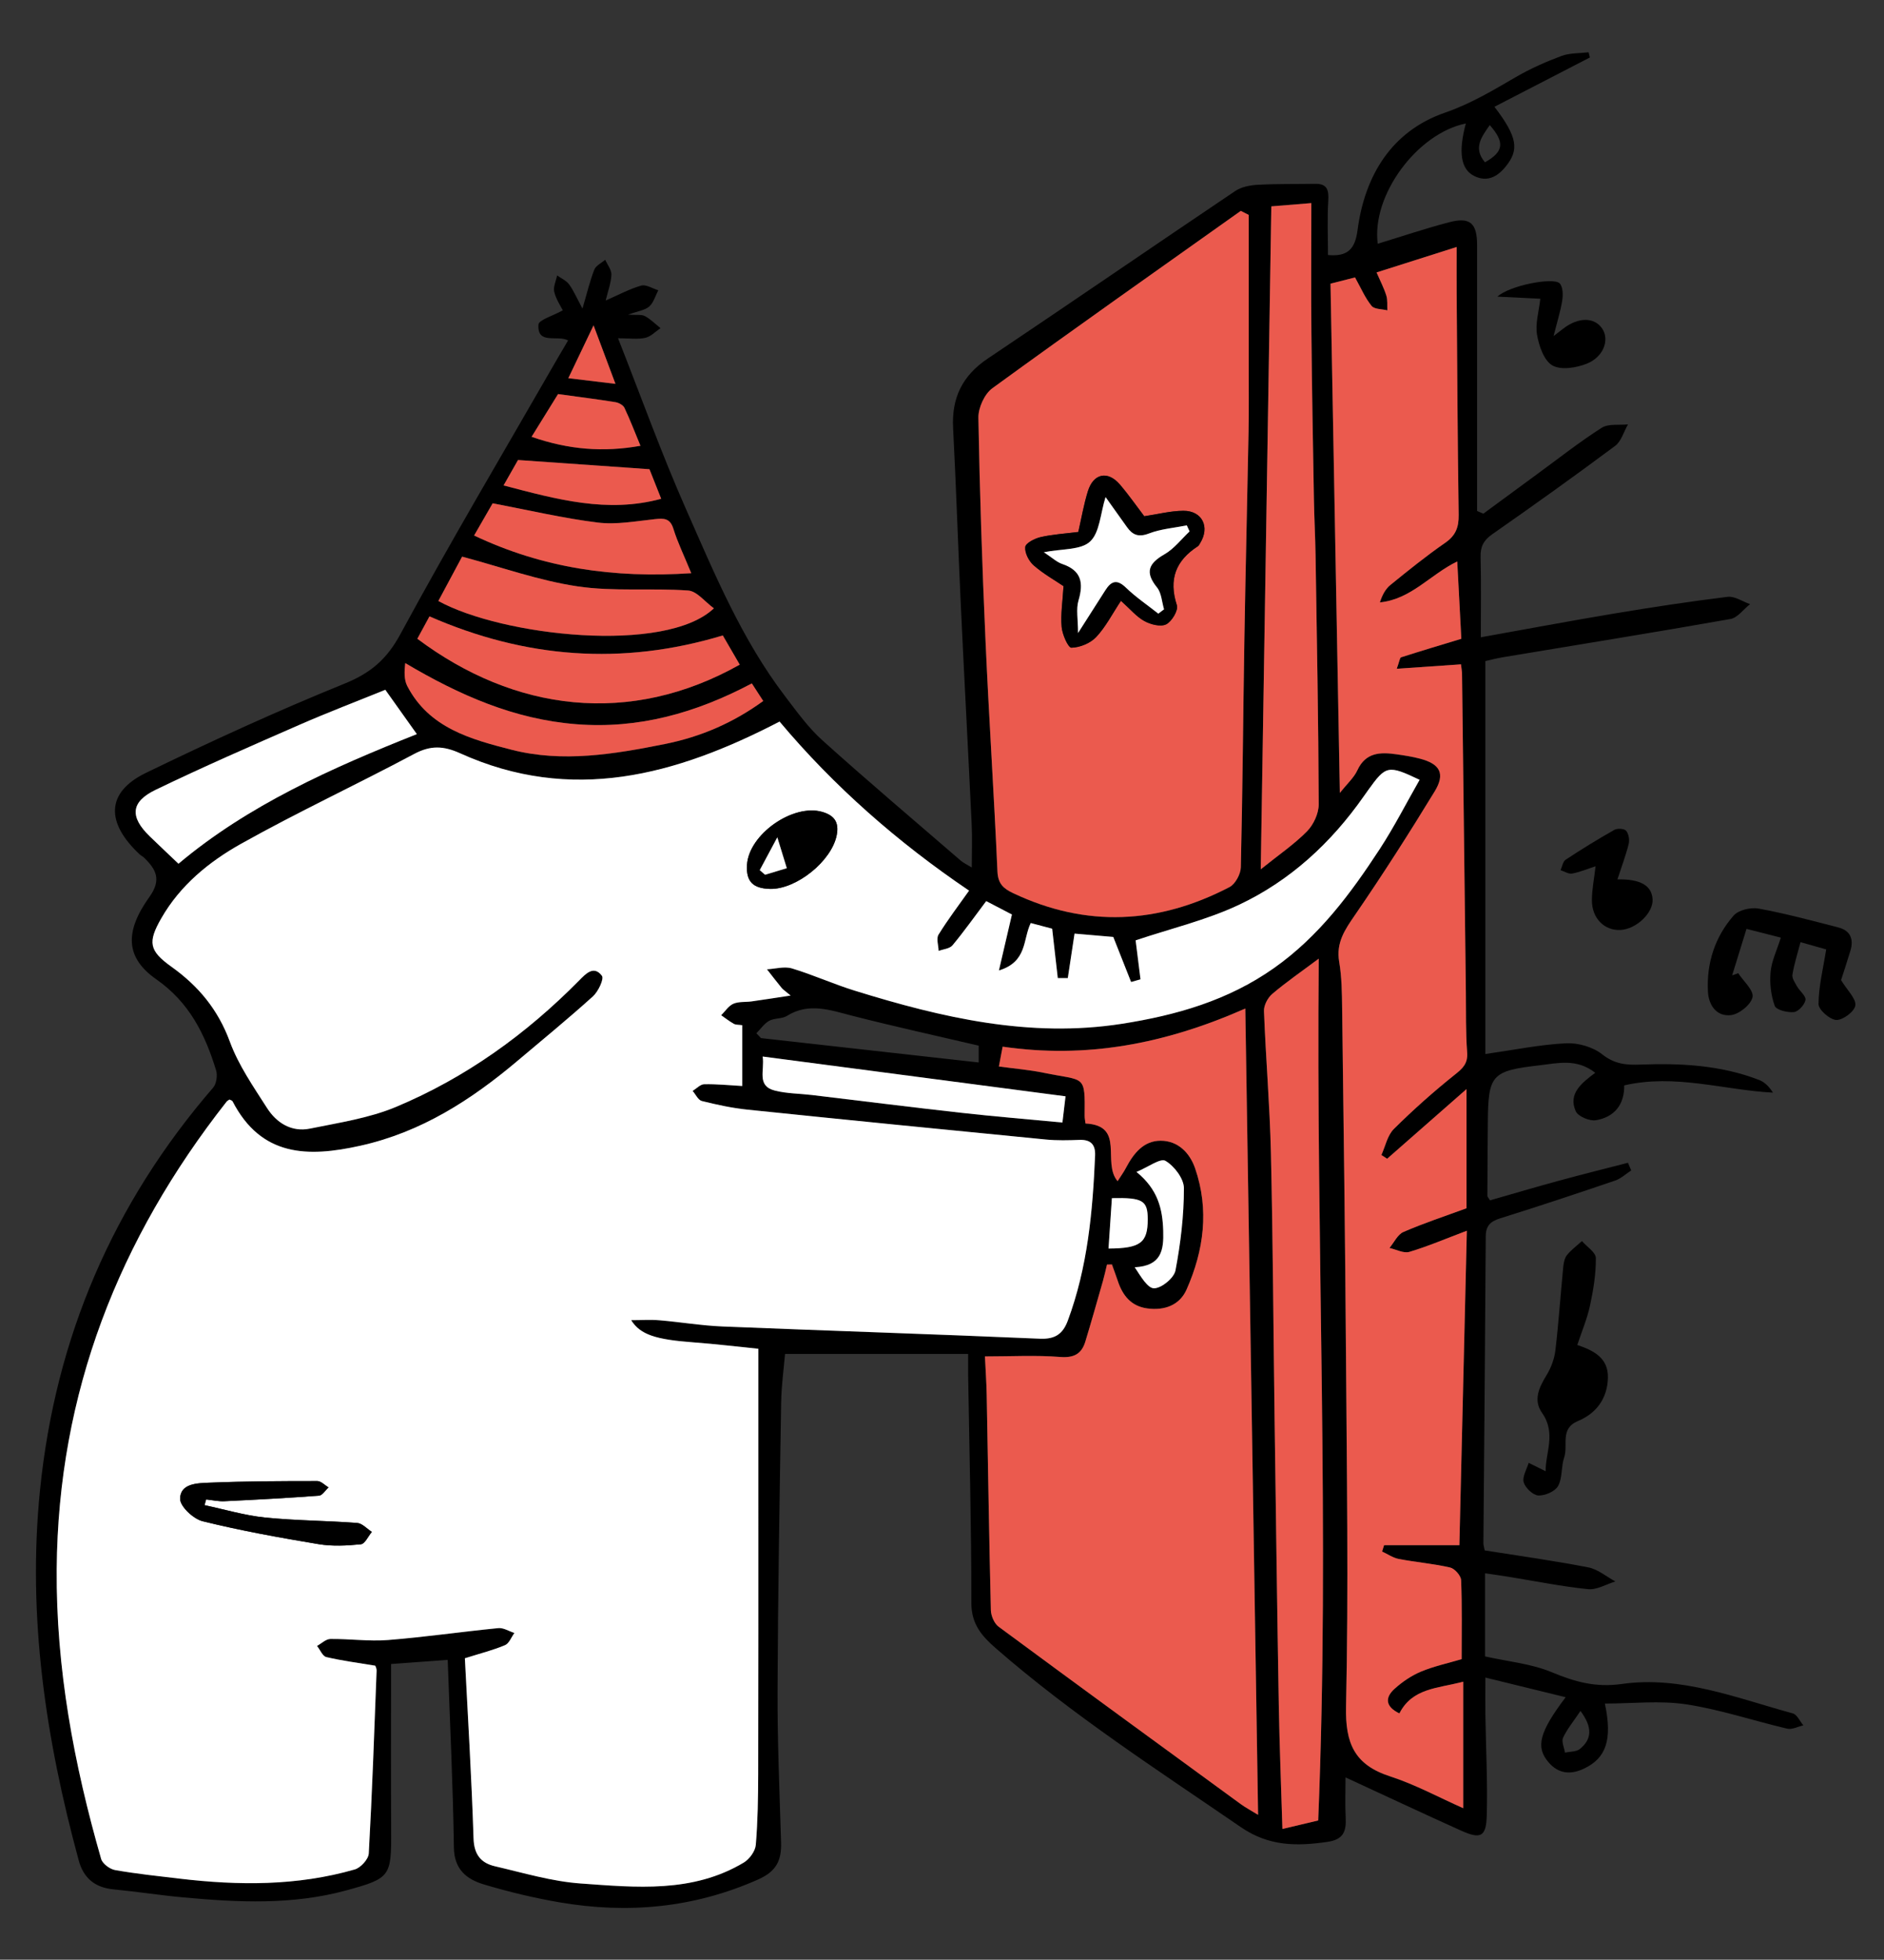
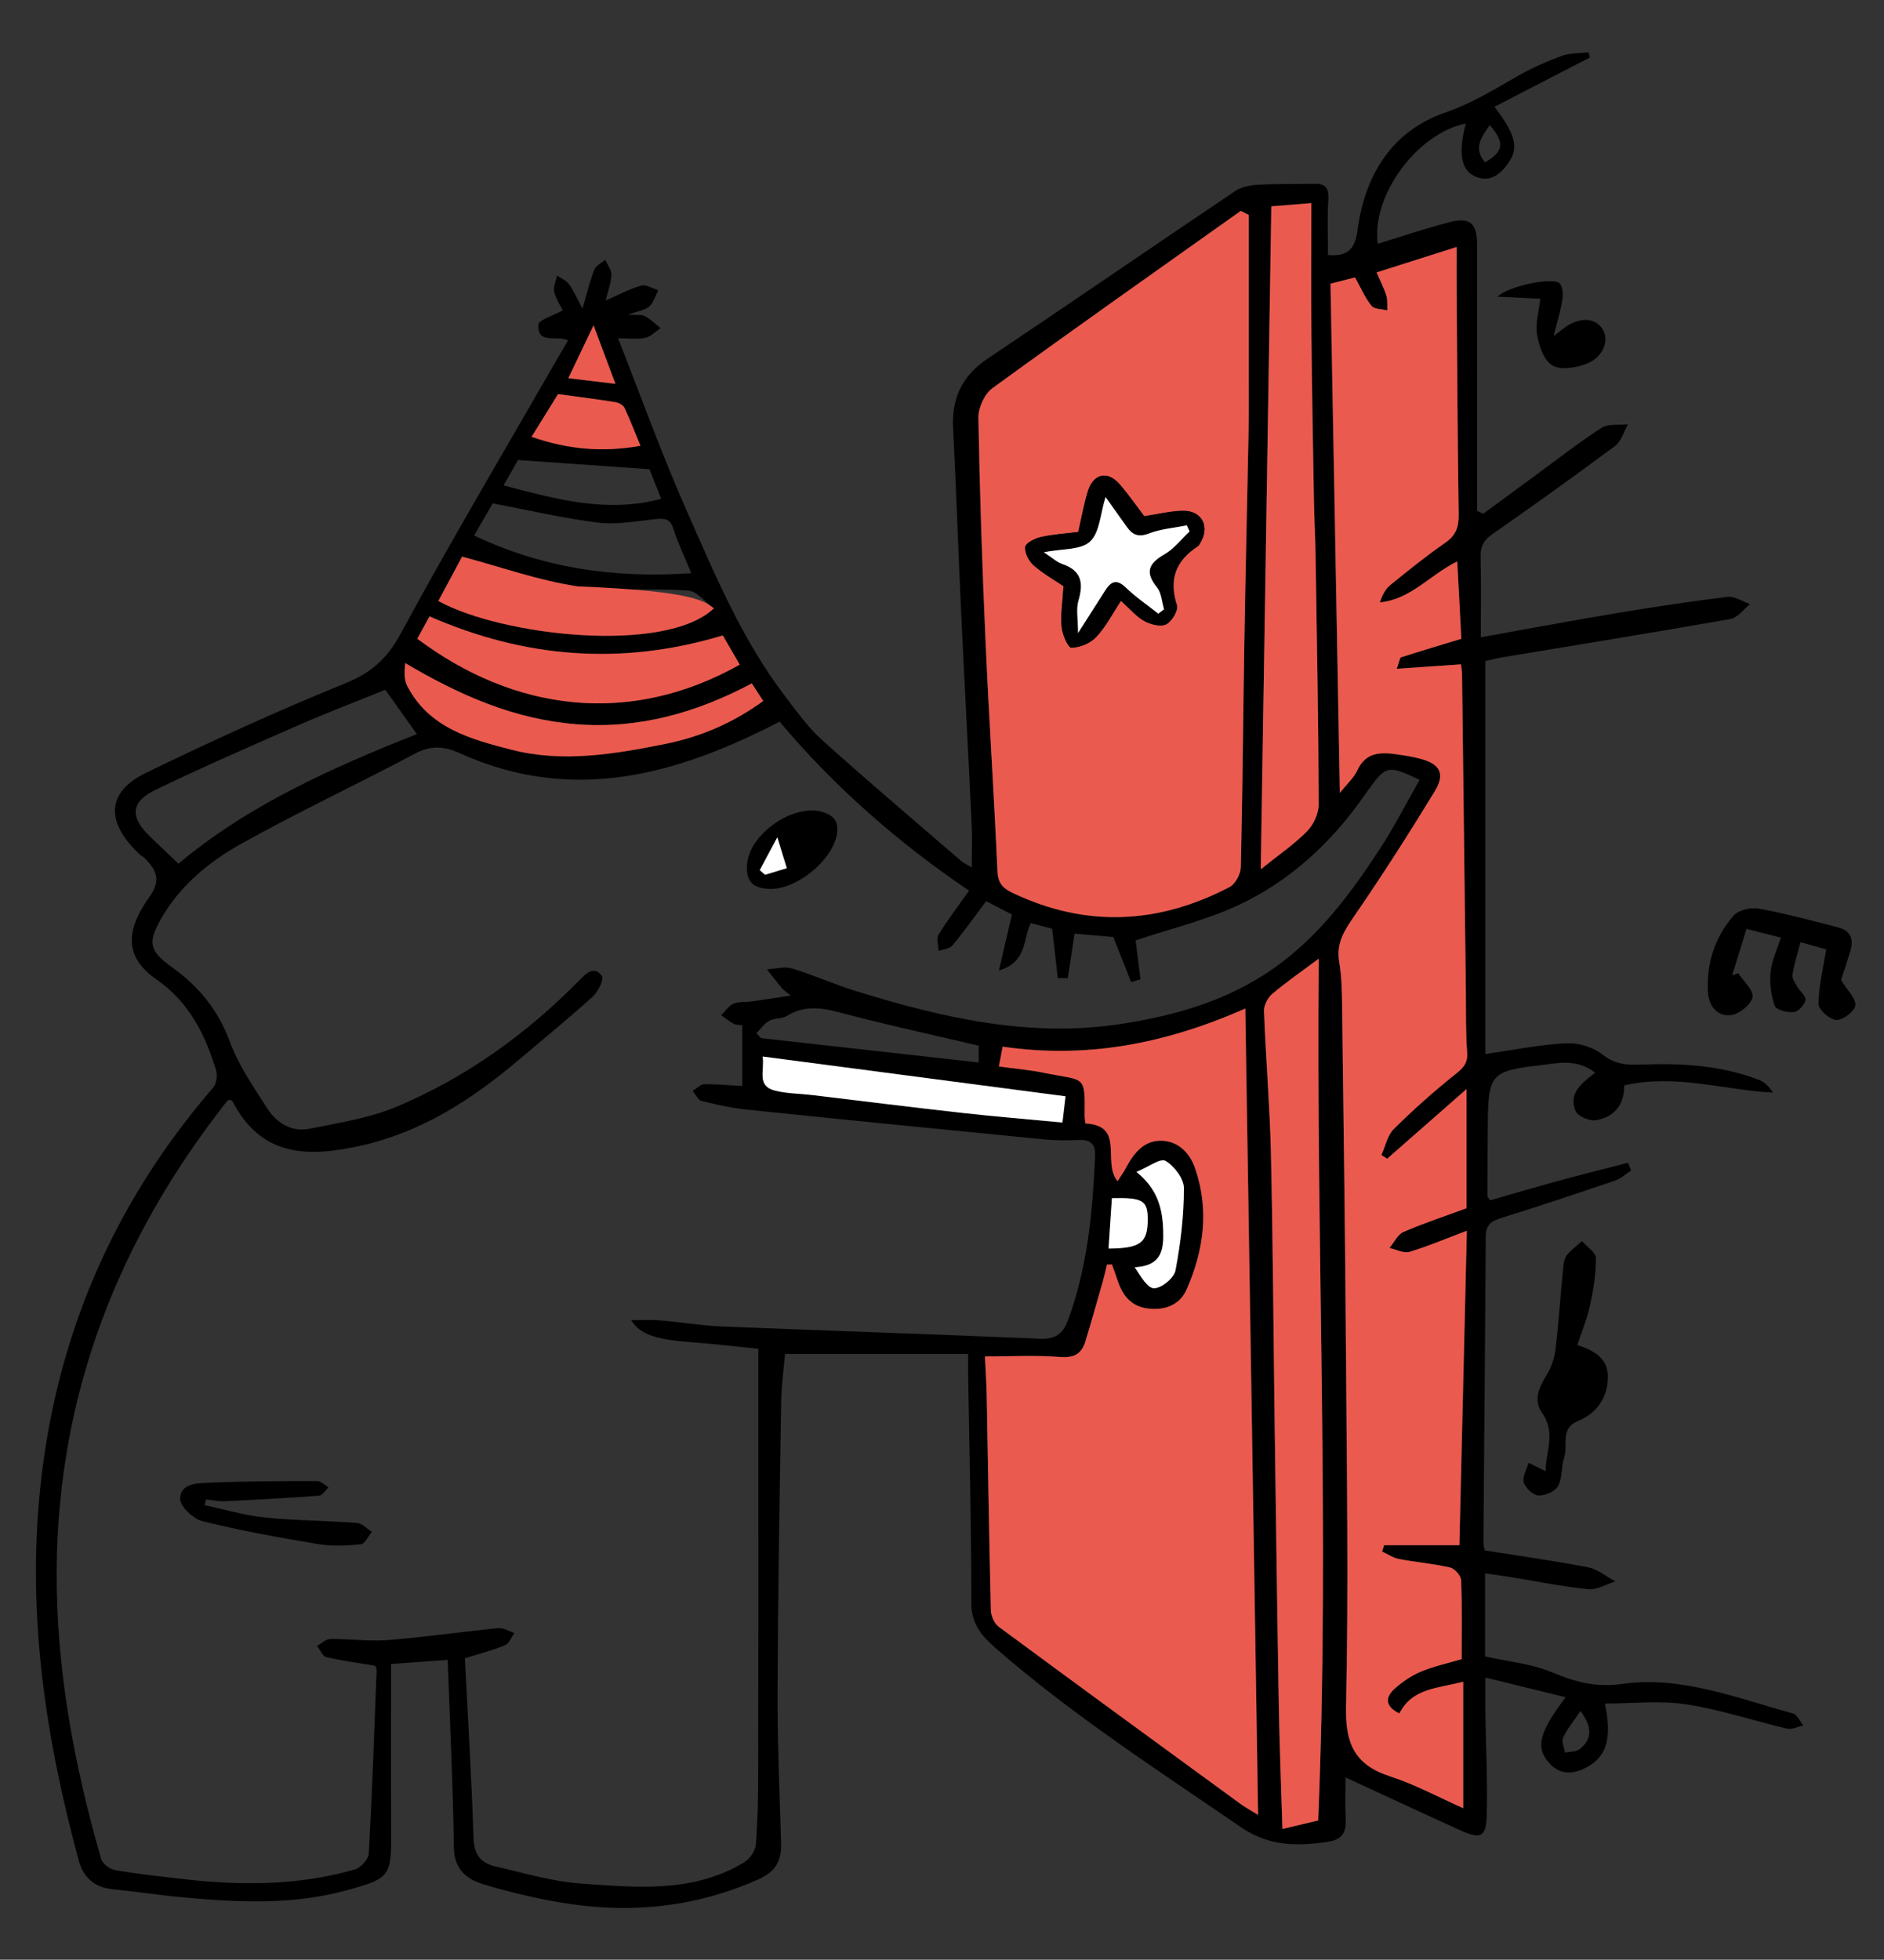
<svg xmlns="http://www.w3.org/2000/svg" width="2611" height="2715" viewBox="0 0 2611 2715" fill="none">
  <rect x="0" y="0" width="2611" height="2715" fill="#333333" stroke="none" />
  <path d="M2071.14 147.956C2103.41 190.232 2105.54 207.704 2086.47 231.052C2074.93 245.196 2060.8 252.476 2043.34 243.948C2024.27 234.64 2020.89 210.564 2031.49 171.044C1963.78 184.928 1900.54 270.675 1909.38 337.703C1942.37 327.667 1974.95 316.695 2008.11 307.959C2037.31 300.263 2047.08 308.999 2047.08 339.731C2047.13 462.45 2047.08 585.221 2047.08 707.94C2049.94 709.188 2052.85 710.436 2055.71 711.684C2080.96 693.12 2106.16 674.556 2131.42 656.044C2160.67 634.672 2189.2 612.156 2219.7 592.709C2229.06 586.729 2243.87 589.277 2256.18 587.977C2250.36 598.065 2246.93 611.376 2238.36 617.772C2182.34 659.476 2125.44 700.14 2068.13 740.127C2056.02 748.603 2051.55 757.339 2051.91 771.743C2052.85 807.935 2052.22 844.23 2052.22 882.918C2114.84 871.738 2175.27 860.35 2235.92 850.21C2288.56 841.422 2341.35 833.362 2394.3 826.863C2404.07 825.667 2414.98 833.414 2425.38 837.002C2416.34 844.074 2408.13 855.826 2398.2 857.594C2293.08 876.158 2187.69 893.11 2082.42 910.634C2073.94 912.038 2065.58 914.326 2058.56 915.886V1460.27C2098.99 1454.5 2134.48 1447.17 2170.23 1445.4C2186.97 1444.57 2207.54 1450.44 2220.48 1460.74C2237.32 1474.1 2253.48 1475.71 2272.81 1474.93C2328.98 1472.75 2384.79 1475.61 2438 1496.25C2445.44 1499.16 2451.67 1505.14 2457.08 1513.78C2388.22 1510.08 2321.55 1487.41 2250.93 1503.74C2251.45 1530.16 2237.42 1547.78 2211.6 1552C2202.87 1553.4 2187.02 1546.74 2183.8 1539.57C2172.94 1515.18 2191.9 1500.46 2210.82 1486.27C2185.1 1466.14 2159.11 1472.96 2134.22 1475.82C2066.77 1483.62 2062.51 1488.76 2061.94 1555.48C2061.68 1589.18 2061.42 1622.92 2061.32 1656.62C2061.32 1658.08 2062.93 1659.58 2064.96 1663.02C2096.39 1654.02 2128.3 1644.56 2160.41 1635.82C2192.22 1627.14 2224.22 1619.23 2256.18 1610.96C2257.69 1614.5 2259.14 1618.04 2260.65 1621.57C2253.27 1626.36 2246.47 1632.86 2238.36 1635.61C2185.56 1653.6 2132.61 1671.23 2079.4 1687.82C2065.89 1692.03 2059.19 1697.85 2059.08 1712.67C2058.25 1854.48 2056.95 1996.23 2055.81 2138.03C2055.81 2140.53 2056.69 2143.07 2057.63 2147.96C2105.12 2155.5 2153.45 2162.21 2201.31 2171.52C2214.51 2174.07 2226.25 2184.31 2238.72 2191.02C2226.04 2194.81 2212.95 2202.93 2200.84 2201.68C2164.1 2197.93 2127.73 2190.5 2091.2 2184.62C2081.06 2182.96 2070.83 2181.55 2058.1 2179.68V2294.86C2089.69 2301.93 2122.01 2304.85 2150.59 2316.75C2182.55 2330.07 2211.39 2338.18 2247.61 2333.03C2329.87 2321.38 2406.88 2352.58 2484.62 2373.8C2490.54 2375.41 2494.39 2384.66 2499.22 2390.38C2491.74 2392.05 2483.63 2396.52 2476.93 2394.96C2430.21 2384.04 2384.27 2368.44 2337.04 2361.27C2300.51 2355.7 2262.42 2360.17 2224.17 2360.17C2234.88 2410.56 2225.78 2435.94 2195.02 2450.39C2176.37 2459.18 2159.63 2457.41 2146.02 2441.45C2128.09 2420.44 2133.08 2400 2169.82 2351.39C2132.2 2342.18 2097.22 2333.6 2058.56 2324.14C2058.56 2344.73 2058.36 2359.91 2058.56 2375.15C2059.29 2421.79 2061.73 2468.44 2060.49 2514.98C2059.71 2544.88 2052.07 2548.41 2024.89 2536.19C1972.51 2512.64 1920.6 2488.2 1864.74 2462.46C1864.74 2481.49 1864.01 2499.95 1864.95 2518.36C1865.88 2537.23 1861.93 2548.57 1839.64 2551.79C1796.98 2557.98 1758.52 2558.03 1719.71 2531.41C1603.98 2452 1485.97 2375.93 1379.81 2283.32C1360.32 2266.31 1346.14 2249.83 1346.19 2220.71C1346.24 2115.31 1343.43 2009.9 1341.72 1904.45C1341.62 1896.75 1341.72 1889.01 1341.72 1875.8H1087.98C1086.32 1895.61 1082.94 1919.42 1082.58 1943.29C1080.39 2076.41 1078.11 2209.58 1077.59 2342.7C1077.33 2412.69 1080.39 2482.68 1082.47 2552.68C1083.2 2577.43 1076.08 2592.66 1050.57 2603.95C961.656 2643.36 870.043 2651.73 775.521 2635.56C740.133 2629.48 704.901 2621.05 670.501 2610.71C646.806 2603.58 629.45 2590.17 629.034 2559.49C627.839 2474.16 623.63 2388.82 620.46 2299.65C596.66 2301.36 570.73 2303.29 541.994 2305.37C541.994 2384.3 541.682 2460.27 542.098 2536.24C542.462 2599.84 541.007 2602.28 480.053 2618.97C405.589 2639.36 330.085 2635.67 254.477 2628.75C222 2625.79 189.678 2620.69 157.201 2617.57C131.635 2615.13 115.785 2601.97 109.186 2577.74C63.406 2409.57 37.736 2239.48 55.455 2064.35C76.865 1852.97 156.629 1667.49 295.373 1506.86C299.998 1501.5 301.661 1489.91 299.478 1482.84C284.201 1432.97 262.48 1388.82 216.648 1356.79C173.881 1326.89 172.374 1291.06 207.138 1242.55C224.183 1218.78 216.336 1204.33 199.603 1188.21C197.733 1186.44 195.29 1185.3 193.42 1183.53C146.444 1139.64 146.704 1097.68 202.306 1070.74C292.619 1026.96 384.024 985.045 476.987 947.345C513.362 932.63 535.863 913.806 554.933 878.498C624.929 749.175 700.173 622.764 773.442 495.209C777.651 487.877 782.016 480.598 787.316 471.654C772.558 463.646 744.342 478.154 746.213 449.762C746.629 443.158 766.011 437.75 779.989 429.95C777.443 424.75 770.792 415.13 768.141 404.47C766.427 397.606 770.584 389.234 772.091 381.59C777.755 385.646 784.77 388.714 788.719 394.018C795.007 402.598 799.216 412.686 807.218 427.558C813.766 405.406 817.56 389.026 823.639 373.582C825.874 367.915 833.564 364.379 838.761 359.907C841.827 366.823 847.595 373.894 847.335 380.654C846.815 392.146 842.502 403.482 839.384 416.378C857.156 408.63 872.33 400.31 888.594 395.682C895.35 393.758 904.287 399.738 912.29 402.13C908.289 409.774 905.846 419.238 899.818 424.594C893.946 429.846 884.333 430.886 870.407 435.93C882.203 436.762 889.062 435.41 893.791 437.958C901.689 442.222 908.289 448.93 915.408 454.65C908.392 459.33 901.949 466.35 894.258 468.066C883.761 470.406 872.329 468.638 856.532 468.638C888.23 548.977 916.811 628.692 950.951 705.912C990.444 795.351 1028.12 886.194 1088.19 964.817C1104.35 985.981 1120.2 1008.18 1139.89 1025.81C1202.77 1082.34 1267.31 1136.94 1331.33 1192.21C1335.02 1195.44 1339.69 1197.52 1346.76 1201.88C1346.76 1179.78 1347.54 1160.6 1346.6 1141.51C1341.82 1040.63 1336.32 939.754 1331.59 838.822C1327.74 756.871 1325.14 674.868 1320.88 592.969C1318.7 551.213 1333.72 520.377 1368.85 496.821C1483.53 419.966 1597.23 341.759 1711.81 264.695C1720.33 258.975 1732.33 256.584 1742.93 256.012C1769.44 254.556 1796.04 255.128 1822.6 254.66C1839.28 254.4 1841.72 263.083 1840.83 278.007C1839.28 302.915 1840.42 327.979 1840.42 353.303C1867.96 355.851 1877.99 344.827 1881.37 318.983C1891.4 242.752 1928.91 181.548 2002.6 156.068C2038.82 143.537 2069.22 125.077 2101.07 106.617C2121.02 95.073 2142.43 85.557 2164.1 77.497C2175.64 73.233 2189.04 73.961 2201.62 72.453C2202.19 74.845 2202.82 77.237 2203.39 79.629C2160.31 101.885 2117.23 124.141 2071.4 147.8L2071.14 147.956ZM1080.45 999.761C936.245 1074.59 792.149 1113.54 637.66 1043.7C614.64 1033.3 596.66 1032.52 574.004 1044.64C494.499 1087.07 412.604 1125.13 333.982 1169.18C289.761 1193.93 249.645 1226.74 223.559 1272.29C204.592 1305.36 206.463 1317.22 237.641 1339.47C275.211 1366.31 302.232 1398.91 318.549 1443.27C330.501 1475.87 351.182 1505.56 370.097 1535.2C383.348 1555.95 404.134 1568.95 429.596 1563.7C469.764 1555.48 511.388 1549.29 548.802 1533.64C645.247 1493.29 729.117 1433.02 802.646 1358.45C811.583 1349.41 822.86 1336.93 834.188 1352.01C837.358 1356.27 829.096 1373.85 821.717 1380.5C787.888 1411.08 752.552 1439.99 717.685 1469.42C653.197 1523.86 584.085 1568.53 499.644 1587.36C426.322 1603.74 362.043 1602.64 322.29 1525.89C321.667 1524.64 319.433 1524.23 317.874 1523.45C316.523 1524.49 314.86 1525.27 313.872 1526.52C164.632 1716.52 80.45 1929.72 78.579 2173.91C77.54 2311.45 102.483 2444.31 140.157 2575.45C142.079 2582.11 152.161 2589.6 159.487 2590.9C189.003 2596.1 218.934 2599.22 248.71 2602.75C330.449 2612.42 411.877 2612.99 491.745 2590.01C499.904 2587.67 510.66 2575.87 511.076 2567.96C515.804 2483.52 518.715 2398.96 521.936 2314.47C522.04 2311.45 520.273 2308.38 520.065 2307.76C495.902 2303.75 473.817 2300.95 452.252 2295.8C447.056 2294.55 443.626 2285.71 439.365 2280.35C445.549 2276.97 451.733 2270.79 457.917 2270.73C484.522 2270.42 511.335 2274.27 537.681 2272.19C588.762 2268.13 639.531 2260.7 690.559 2255.71C697.73 2254.98 705.421 2260.02 712.904 2262.41C708.695 2268.24 705.681 2276.87 699.965 2279.26C683.7 2286.13 666.396 2290.49 644.259 2297.46C648.417 2379.93 653.561 2463.44 656.263 2546.96C656.991 2569.58 666.708 2581.17 686.038 2585.64C725.323 2594.69 764.608 2606.6 804.465 2609.46C881.371 2614.97 959.889 2622.98 1030.87 2580.44C1038.72 2575.76 1046.72 2564.69 1047.45 2555.95C1050.2 2523.3 1050.67 2490.38 1050.77 2457.57C1051.09 2322.73 1050.98 2187.9 1050.98 2053.01C1050.98 1992.02 1050.98 1931.02 1050.98 1868.67C1023.03 1865.87 992.262 1862.12 961.396 1859.83C909.016 1855.93 887.503 1849.28 874.72 1829.05C888.958 1829.05 901.533 1828.17 913.953 1829.21C943.105 1831.65 972.152 1836.59 1001.3 1837.79C1147.89 1843.77 1294.54 1848.39 1441.13 1854.74C1462.28 1855.67 1472.98 1848.13 1479.84 1829.73C1507.23 1755.94 1514.34 1678.82 1517.67 1601.08C1518.29 1586.06 1511.95 1578.72 1496.21 1579.3C1480.67 1579.87 1464.98 1580.28 1449.55 1578.78C1311.63 1565.31 1173.72 1551.63 1035.86 1537.38C1014.61 1535.2 993.458 1530.57 972.672 1525.42C967.58 1524.18 964.098 1516.27 959.889 1511.44C965.241 1508.16 970.542 1502.28 975.946 1502.18C993.094 1501.82 1010.24 1503.58 1028.64 1504.62V1420.39C1023.65 1419.66 1019.75 1420.02 1016.95 1418.46C1010.81 1415.03 1005.25 1410.61 999.485 1406.61C1005.05 1401.09 1009.67 1393.61 1016.32 1390.69C1023.8 1387.42 1033.16 1388.61 1041.68 1387.42C1058.15 1385.13 1074.57 1382.53 1095.72 1379.31C1088.19 1372.96 1085.23 1371.14 1083.15 1368.59C1076.24 1360.17 1069.64 1351.54 1062.93 1342.96C1074.52 1342.33 1087.04 1338.59 1097.49 1341.71C1127 1350.55 1155.27 1363.45 1184.74 1372.6C1305.35 1409.99 1427.25 1438.33 1554.93 1418.41C1630.17 1406.66 1701.99 1386.12 1765.59 1341.24C1827.69 1297.46 1871.75 1238.23 1912.39 1175.99C1932.39 1145.36 1949.08 1112.5 1967.42 1080.41C1923.51 1059.61 1920.81 1060.24 1895.97 1094.87C1893.94 1097.68 1891.97 1100.48 1889.99 1103.29C1844.84 1167.82 1787.94 1220.29 1716.95 1253.67C1671.8 1274.89 1622.22 1286.64 1573.84 1302.87C1575.56 1316.8 1578.1 1336.82 1580.6 1356.84L1567.56 1360.53C1559.66 1340.57 1551.76 1320.65 1542.87 1298.13C1527.02 1296.78 1507.69 1295.12 1489.19 1293.51C1485.76 1316.13 1482.8 1335.63 1479.84 1355.13C1475.22 1355.13 1470.59 1355.13 1465.97 1355.13C1463.42 1332.82 1460.87 1310.46 1458.17 1286.69C1448.35 1284.09 1438.01 1281.39 1428.5 1278.84C1417.38 1301.46 1424.03 1332.45 1384.38 1344.57C1391.29 1314.88 1396.7 1291.48 1402.41 1267.04C1390.1 1260.59 1377.52 1254.09 1366.77 1248.47C1350.35 1270.31 1335.9 1290.65 1320 1309.78C1316.1 1314.46 1307.37 1315.03 1300.82 1317.48C1300.62 1309.89 1297.34 1300.37 1300.67 1294.96C1313.61 1274.01 1328.63 1254.35 1343.02 1233.97C1244.18 1167.1 1155.64 1089.41 1080.45 999.813V999.761ZM2024.79 920.462C1995.64 922.438 1967.63 924.362 1935.67 926.598C1939.36 916.51 1939.83 911.362 1941.7 910.738C1969.13 901.898 1996.73 893.682 2025.15 885.102C2023.28 850.054 2021.41 814.539 2019.49 777.931C1981.92 796.027 1955.78 830.295 1912.29 834.662C1915.35 824.731 1919.92 816.151 1926.89 810.483C1951.67 790.359 1976.56 770.235 2002.81 752.087C2017.51 741.947 2021.67 730.351 2021.46 713.296C2019.95 610.492 2019.43 507.637 2018.66 404.834C2018.5 384.814 2018.66 364.795 2018.66 342.279C1979.42 354.759 1944.45 365.835 1907.66 377.534C1912.7 389.13 1917.9 399.01 1921.17 409.514C1923.15 415.858 1922.21 423.19 1922.63 430.054C1915.14 428.13 1904.65 428.65 1900.75 423.866C1891.81 412.79 1886.04 399.114 1877.83 384.45C1867.34 387.102 1856.27 389.962 1843.85 393.082C1848.16 627.964 1852.42 860.714 1856.79 1098.66C1866.97 1085.77 1876.27 1077.66 1881 1067.36C1892.59 1042.19 1912.96 1041.93 1935.25 1045.1C1946.27 1046.66 1957.39 1048.38 1968.15 1051.24C1995.74 1058.52 2003.17 1071.99 1988.2 1096.53C1952.87 1154.46 1916.29 1211.66 1877.88 1267.61C1863.85 1288.05 1851.33 1305.93 1855.85 1332.51C1859.44 1353.67 1859.7 1375.51 1859.96 1397.09C1861.98 1556.1 1864.11 1715.12 1865.26 1874.19C1866.4 2037.52 1869 2200.9 1865.36 2364.18C1864.22 2415.6 1877.05 2445.09 1926.42 2461.1C1961.55 2472.49 1994.49 2490.48 2027.75 2505.2V2329.96C1992.1 2339.37 1957.29 2338.65 1939.31 2373.9C1920.29 2364.75 1918.62 2352.32 1932.76 2339.69C1943.46 2330.12 1955.99 2321.54 1969.13 2316.03C1987.06 2308.54 2006.39 2304.43 2025.57 2298.71C2025.57 2261.74 2026.29 2225.44 2024.84 2189.25C2024.58 2183.01 2015.95 2173.23 2009.67 2171.78C1986.28 2166.42 1962.12 2164.45 1938.53 2159.92C1930.42 2158.36 1923.04 2153.16 1915.35 2149.63C1916.29 2146.71 1917.17 2143.75 1918.1 2140.84H2022.45C2025.83 1997.32 2029.26 1852.92 2032.79 1705.19C2003.01 1716.42 1978.54 1726.97 1953.18 1734.46C1945.23 1736.8 1934.84 1731.08 1925.59 1729.05C1931.93 1721.46 1936.81 1710.39 1944.92 1706.9C1973.03 1694.68 2002.23 1685.12 2032.32 1674.04V1508.94C1992.26 1544.14 1957.29 1574.77 1922.31 1605.45C1919.66 1603.74 1917.01 1601.97 1914.36 1600.25C1919.92 1588.08 1922.73 1573.06 1931.62 1564.22C1958.43 1537.59 1986.8 1512.37 2016.32 1488.82C2027.44 1479.98 2034.35 1473.42 2033.21 1457.98C2031.13 1430.42 2031.75 1402.71 2031.44 1375.04C2029.67 1228.14 2027.96 1081.24 2026.14 934.346C2026.14 930.186 2025.25 926.078 2024.68 920.566L2024.79 920.462ZM1730.57 297.819C1726.88 295.947 1723.24 294.075 1719.55 292.203C1604.61 373.842 1489.3 454.962 1375.29 537.901C1364.38 545.857 1355.7 565.045 1355.91 578.877C1357.67 681.576 1361.15 784.275 1365.73 886.87C1370.51 993.729 1377.63 1100.54 1382.3 1207.4C1383.08 1224.61 1390.72 1231.16 1404.28 1237.55C1505.72 1285.55 1605.7 1280.25 1703.91 1229.03C1711.96 1224.82 1719.39 1211.09 1719.6 1201.62C1722.04 1096.22 1722.77 990.817 1724.54 885.414C1726.15 789.527 1728.59 693.64 1730.31 597.805C1730.88 566.709 1730.51 535.561 1730.51 504.465C1730.51 435.618 1730.51 366.719 1730.51 297.871L1730.57 297.819ZM1365.05 1879.23C1365.94 1898.42 1367.18 1915.52 1367.49 1932.68C1369.37 2032.06 1370.82 2131.43 1373.26 2230.75C1373.47 2238.65 1377.99 2249.21 1384.07 2253.73C1495.53 2336.1 1607.52 2417.74 1719.45 2499.38C1726.31 2504.42 1733.94 2508.42 1743.61 2514.35C1737.69 2140.37 1731.81 1771.07 1725.89 1397.25C1613.6 1446.7 1505.15 1466.82 1389.58 1450.08C1387.92 1458.71 1386.41 1466.66 1384.38 1477.53C1406.26 1480.55 1426.63 1482.16 1446.48 1486.27C1504.11 1498.18 1503.8 1487.57 1503.22 1545.96C1503.22 1549.29 1503.95 1552.67 1504.42 1556.52C1560.12 1559.38 1526.82 1610.5 1548.9 1636.44C1553.42 1629.37 1557.32 1624.02 1560.38 1618.19C1570.93 1598.28 1584.76 1580.34 1608.76 1580.39C1632.72 1580.49 1648.93 1597.24 1656.31 1618.61C1676.06 1675.91 1668.47 1732.49 1644.46 1786.62C1634.85 1808.35 1613.86 1815.95 1590 1812.72C1567.5 1809.65 1555.86 1794.78 1549.16 1774.61C1546.61 1766.96 1543.76 1759.42 1541.05 1751.83C1538.77 1751.83 1536.48 1751.93 1534.19 1751.99C1532.32 1759.58 1530.71 1767.22 1528.58 1774.71C1520.58 1802.69 1512.68 1830.71 1504.21 1858.59C1498.96 1875.85 1488.31 1881.52 1468.98 1879.96C1435.72 1877.31 1402.15 1879.23 1365.1 1879.23H1365.05ZM1827.64 1328.09C1802.59 1346.81 1782.06 1360.9 1763.2 1376.97C1756.96 1382.27 1751.4 1392.77 1751.72 1400.68C1754.21 1466.2 1759.82 1531.61 1761.33 1597.13C1764.14 1719.75 1764.76 1842.41 1766.42 1965.08C1768.24 2097.26 1769.96 2229.45 1772.24 2361.63C1773.23 2418.26 1775.52 2474.83 1777.28 2533.85C1795.73 2529.48 1809.5 2526.21 1826.86 2522.1C1843.28 2124.77 1823.69 1728.69 1827.64 1328.03V1328.09ZM1747.25 1204.33C1772.5 1184.05 1793.81 1169.64 1811.42 1151.65C1820.41 1142.5 1827.64 1127 1827.58 1114.37C1827.17 999.449 1825.04 884.53 1823.22 769.559C1822.8 743.663 1821.4 717.819 1820.93 691.924C1819.58 615.224 1818.18 538.473 1817.45 461.774C1816.88 402.546 1817.35 343.319 1817.35 281.335C1796.35 283.051 1777.91 284.559 1761.9 285.859C1757.02 591.721 1752.18 894.046 1747.25 1204.28V1204.33ZM247.306 1196.63C343.804 1115.51 459.683 1063.93 577.694 1017.02C562.78 996.069 548.594 976.153 533.992 955.613C494.291 971.733 454.175 986.969 414.89 1004.18C348.065 1033.4 281.135 1062.58 215.452 1094.3C180.896 1110.99 179.857 1131.84 207.502 1158.62C220.389 1171.1 233.484 1183.42 247.306 1196.58V1196.63ZM578.369 884.946C712.748 985.669 872.641 1006.68 1025.21 920.826C1017.15 906.994 1009.15 893.162 1001.72 880.37C862.04 922.49 727.818 911.934 595.205 853.954C590.477 862.69 584.813 873.09 578.369 884.946ZM607.469 832.634C695.756 881.306 922.319 906.63 989.404 842.826C976.985 833.83 965.917 819.063 953.809 818.179C902.78 814.435 850.712 819.843 800.411 812.407C746.94 804.451 695.028 785.783 640.466 771.223C630.853 789.163 619.576 810.171 607.521 832.686L607.469 832.634ZM1041.99 946.877C964.15 988.061 884.853 1010.11 798.904 1003.4C713.008 996.693 636.88 963.309 561.637 918.694C560.389 930.134 559.87 941.522 564.391 950.361C594.53 1008.81 653.041 1024.46 709.214 1038.81C779.782 1056.86 850.972 1044.95 921.384 1030.86C970.957 1020.92 1015.96 1001.63 1057.79 971.213C1052.02 962.321 1047.45 955.249 1042.04 946.929L1041.99 946.877ZM958.018 794.103C947.781 769.143 939.051 751.307 933.283 732.639C928.71 717.871 920.188 717.975 907.717 719.275C881.371 722.031 854.35 727.231 828.524 724.007C780.457 718.079 733.066 706.848 682.817 697.332C676.269 708.72 667.331 724.215 657.094 741.947C752.552 787.187 850.713 801.331 958.07 794.155L958.018 794.103ZM1472.41 1555.17C1474.07 1541.08 1475.37 1530.47 1476.72 1518.92C1336.16 1500.46 1197.99 1482.32 1056.96 1463.8C1059.92 1483.25 1048.18 1504.52 1074 1511.02C1090.47 1515.18 1108.04 1515.08 1125.08 1517.1C1194.14 1525.32 1263.1 1534.06 1332.21 1541.75C1378.2 1546.9 1424.29 1550.64 1472.41 1555.22V1555.17ZM1048.23 1431.51C1050.36 1433.75 1052.54 1435.99 1054.67 1438.22C1154.86 1449.45 1254.99 1460.63 1356.32 1471.97V1448.67C1297.03 1434.79 1238.62 1422 1180.79 1407.18C1150.28 1399.38 1120.93 1388.51 1090.53 1407.49C1083.67 1411.81 1073.27 1410.25 1066.05 1414.25C1059.09 1418.1 1054.1 1425.64 1048.23 1431.57V1431.51ZM900.078 650.064C837.721 645.696 779.885 641.64 717.892 637.324C714.099 644.032 706.824 656.824 697.886 672.528C771.779 691.872 841.619 711.268 916.343 691.04C909.743 674.4 904.079 660.152 900.078 650.064ZM736.703 605.188C788.096 622.972 835.747 626.872 887.607 617.616C879.916 599.052 873.317 581.737 865.418 565.045C863.599 561.249 857.572 557.921 852.999 557.193C828.16 553.189 803.165 550.069 773.39 545.961C763.984 561.093 751.565 581.165 736.703 605.188ZM1574.99 1623.65C1605.02 1647.99 1611.15 1675.24 1612.09 1705.34C1612.92 1732.07 1609.59 1753.81 1572.6 1755.78C1580.96 1768.37 1590.58 1785.21 1599.62 1784.9C1610.11 1784.59 1627.05 1770.5 1629.08 1760.1C1636.2 1722.66 1640.72 1684.23 1640.77 1646.17C1640.77 1633.01 1627.42 1615.44 1615.21 1608.31C1608.19 1604.2 1591.3 1616.94 1574.99 1623.7V1623.65ZM1540.95 1659.95C1539.34 1684.23 1537.83 1706.95 1536.27 1729.78C1580.44 1729.52 1590.63 1721.77 1590.63 1689.27C1590.63 1663.33 1583.77 1658.96 1540.95 1659.95ZM822.6 450.75C809.141 478.934 799.164 499.837 787.628 523.965C811.427 526.825 830.135 529.061 852.947 531.817C842.554 504.101 834.084 481.378 822.6 450.75ZM2190.34 2370.42C2180.37 2385.29 2171.69 2395.64 2166.23 2407.49C2163.79 2412.85 2167.79 2421.17 2168.88 2428.14C2175.9 2426.58 2184.63 2427.1 2189.62 2423.04C2205.99 2409.62 2207.49 2393.45 2190.34 2370.37V2370.42ZM2064.64 173.28C2053.32 189.66 2041.16 204.948 2057.99 224.864C2084.08 210.148 2085.69 197.408 2064.64 173.28Z" fill="black" />
  <path d="M2408.96 1348.31C2416.23 1359.44 2430.68 1372.02 2428.81 1381.38C2426.78 1391.68 2410.52 1404.94 2399.14 1406.34C2379.34 1408.79 2367.96 1393.19 2366.97 1373.53C2365 1334.01 2376.79 1298.03 2402.57 1268.49C2409.32 1260.75 2426.37 1256.79 2437.23 1258.77C2474.43 1265.58 2511.07 1275.46 2547.75 1284.93C2564.18 1289.14 2569.32 1300.94 2564.54 1316.85C2559.86 1332.45 2554.72 1347.85 2551.5 1357.88C2560.33 1372.39 2572.44 1383.46 2571.29 1392.93C2570.25 1401.2 2554.15 1413.42 2545 1413.1C2536.06 1412.84 2520.21 1398.91 2520.27 1391.06C2520.37 1366.67 2526.61 1342.33 2530.87 1315.35C2521.88 1312.8 2509.66 1309.37 2495.32 1305.31C2491.27 1320.75 2486.59 1335.31 2484.1 1350.24C2483.27 1355.18 2487.53 1361.37 2490.39 1366.46C2494.18 1373.12 2503.12 1379.98 2502.18 1385.39C2500.99 1392.04 2492.36 1401.56 2486.13 1402.18C2477.24 1403.07 2461.65 1399.27 2459.57 1393.55C2454.27 1378.94 2452.4 1362.04 2453.86 1346.44C2455.26 1331.36 2462.43 1316.85 2468.04 1299.02C2452.87 1295.17 2438.42 1291.48 2420.44 1286.9C2413.48 1309.47 2406.98 1330.37 2400.54 1351.33C2403.35 1350.34 2406.15 1349.3 2408.96 1348.31Z" fill="black" />
  <path d="M2185.93 1863.37C2208.79 1871.06 2229.06 1881.41 2228.38 1908.82C2227.65 1937.42 2212.48 1958.06 2186.81 1968.77C2161.35 1979.43 2173.61 2002.41 2167.74 2019.26C2163.37 2031.95 2165.56 2047.5 2159.32 2058.73C2155.16 2066.27 2141.19 2072.3 2131.99 2071.89C2124.61 2071.52 2113.96 2061.43 2111.67 2053.69C2109.44 2045.99 2115.88 2035.8 2118.53 2026.65C2125.8 2030.23 2133.08 2033.87 2142.12 2038.35C2141.5 2013.33 2157.09 1985.83 2137.13 1957.49C2124.5 1939.55 2133.03 1922.08 2143.47 1904.97C2149.66 1894.83 2154.18 1882.56 2155.58 1870.8C2160.1 1832.53 2162.7 1794.05 2166.44 1755.68C2167.01 1749.85 2168.21 1743.09 2171.69 1738.78C2177.51 1731.5 2185.35 1725.83 2192.37 1719.43C2199.18 1727.29 2211.6 1735.03 2211.65 1742.94C2211.86 1764.83 2208.22 1787.08 2203.59 1808.66C2199.7 1826.81 2192.27 1844.23 2185.93 1863.42V1863.37Z" fill="black" />
-   <path d="M2211.29 1200.17C2199.54 1203.96 2189.36 1208.33 2178.7 1210.26C2173.82 1211.14 2168.1 1207.29 2162.75 1205.58C2165.04 1200.58 2165.97 1193.56 2169.87 1191.02C2191.9 1176.51 2214.4 1162.68 2237.37 1149.68C2241.53 1147.34 2251.09 1147.96 2253.64 1150.98C2257.17 1155.19 2258.57 1163.51 2257.17 1169.18C2253.06 1185.56 2247.09 1201.47 2241.58 1218.32C2273.69 1217.74 2289.08 1226.95 2290.27 1245.77C2291.47 1264.7 2267.72 1287.37 2245.63 1288.41C2223.5 1289.45 2206.09 1272.24 2206.19 1247.18C2206.24 1232.04 2209.36 1216.96 2211.29 1200.12V1200.17Z" fill="black" />
  <path d="M2134.64 413.881C2115.78 412.945 2097.95 412.061 2075.25 410.969C2092.29 395.265 2153.4 383.721 2161.61 392.717C2166.08 397.605 2166.29 408.421 2165.09 416.065C2162.81 430.833 2158.18 445.289 2153.09 465.568C2161.04 459.484 2163.64 457.508 2166.24 455.48C2187.33 439.049 2209.88 439.101 2220.69 455.584C2230.62 470.716 2222.62 494.22 2199.49 503.684C2184.99 509.612 2163.48 513.096 2151.53 506.336C2139.84 499.732 2132.82 479.296 2130.17 463.852C2127.47 448.46 2132.72 431.717 2134.69 413.881H2134.64Z" fill="black" />
-   <path d="M1080.44 999.76C1155.64 1089.36 1244.18 1167.09 1343.02 1233.91C1328.62 1254.25 1313.61 1273.95 1300.67 1294.91C1297.34 1300.32 1300.62 1309.78 1300.82 1317.43C1307.32 1314.98 1316.1 1314.36 1320 1309.73C1335.9 1290.65 1350.35 1270.26 1366.77 1248.42C1377.52 1254.04 1390.1 1260.59 1402.41 1266.99C1396.75 1291.48 1391.29 1314.83 1384.38 1344.52C1424.03 1332.4 1417.38 1301.41 1428.5 1278.79C1438.01 1281.29 1448.3 1284.04 1458.17 1286.64C1460.87 1310.41 1463.42 1332.71 1465.97 1355.07C1470.59 1355.07 1475.22 1355.07 1479.84 1355.07C1482.8 1335.57 1485.76 1316.07 1489.19 1293.45C1507.69 1295.07 1527.02 1296.73 1542.87 1298.08C1551.76 1320.6 1559.66 1340.51 1567.56 1360.48L1580.6 1356.79C1578.1 1336.77 1575.61 1316.75 1573.84 1302.81C1622.22 1286.54 1671.8 1274.84 1716.95 1253.62C1787.93 1220.24 1844.84 1167.77 1889.99 1103.24C1891.97 1100.43 1893.94 1097.62 1895.97 1094.82C1920.81 1060.24 1923.51 1059.56 1967.42 1080.36C1949.08 1112.44 1932.39 1145.25 1912.39 1175.93C1871.75 1238.18 1827.74 1297.41 1765.59 1341.19C1701.99 1386.06 1630.12 1406.6 1554.93 1418.36C1427.25 1438.32 1305.35 1409.93 1184.74 1372.55C1155.27 1363.45 1127 1350.55 1097.49 1341.66C1087.04 1338.54 1074.52 1342.28 1062.93 1342.91C1069.64 1351.49 1076.24 1360.12 1083.15 1368.54C1085.23 1371.09 1088.19 1372.91 1095.72 1379.25C1074.57 1382.42 1058.15 1385.08 1041.68 1387.36C1033.21 1388.56 1023.86 1387.36 1016.32 1390.64C1009.67 1393.55 1004.99 1401.09 999.485 1406.55C1005.25 1410.56 1010.87 1414.98 1016.94 1418.41C1019.75 1419.97 1023.65 1419.6 1028.64 1420.33V1504.57C1010.29 1503.53 993.094 1501.76 975.945 1502.13C970.541 1502.23 965.241 1508.16 959.888 1511.38C964.098 1516.22 967.579 1524.07 972.672 1525.37C993.457 1530.52 1014.61 1535.15 1035.86 1537.33C1173.72 1551.58 1311.63 1565.26 1449.54 1578.72C1464.98 1580.23 1480.67 1579.82 1496.21 1579.24C1511.95 1578.67 1518.35 1586.06 1517.67 1601.03C1514.34 1678.77 1507.28 1755.89 1479.84 1829.67C1472.98 1848.08 1462.28 1855.62 1441.13 1854.68C1294.54 1848.34 1147.89 1843.71 1001.3 1837.73C972.1 1836.54 943.104 1831.6 913.952 1829.15C901.533 1828.11 888.957 1829 874.719 1829C887.451 1849.28 909.016 1855.88 961.395 1859.78C992.262 1862.07 1022.97 1865.81 1050.98 1868.62C1050.98 1931.02 1050.98 1992.02 1050.98 2052.96C1050.98 2187.79 1051.09 2322.63 1050.77 2457.52C1050.67 2490.33 1050.2 2523.24 1047.45 2555.9C1046.72 2564.63 1038.72 2575.66 1030.87 2580.39C959.941 2622.93 881.423 2614.92 804.464 2609.41C764.608 2606.55 725.271 2594.69 686.038 2585.59C666.655 2581.12 656.938 2569.52 656.263 2546.9C653.613 2463.34 648.468 2379.88 644.259 2297.41C666.344 2290.44 683.7 2286.13 699.964 2279.21C705.628 2276.82 708.643 2268.13 712.904 2262.36C705.421 2259.97 697.73 2254.93 690.559 2255.65C639.53 2260.65 588.762 2268.08 537.681 2272.14C511.283 2274.22 484.522 2270.37 457.916 2270.68C451.681 2270.73 445.549 2276.92 439.365 2280.3C443.626 2285.66 447.004 2294.5 452.252 2295.74C473.817 2300.84 495.954 2303.65 520.065 2307.7C520.221 2308.28 522.04 2311.4 521.936 2314.41C518.714 2398.96 515.804 2483.46 511.075 2567.91C510.608 2575.81 499.903 2587.62 491.745 2589.96C411.876 2612.99 330.449 2612.37 248.709 2602.7C218.882 2599.16 189.003 2596.04 159.487 2590.84C152.16 2589.54 142.079 2582.05 140.156 2575.4C102.482 2444.26 77.54 2311.4 78.579 2173.86C80.45 1929.67 164.631 1716.47 313.872 1526.46C314.859 1525.16 316.522 1524.38 317.925 1523.34C319.432 1524.12 321.667 1524.54 322.29 1525.79C362.043 1602.59 426.322 1603.63 499.643 1587.25C584.085 1568.43 653.197 1523.76 717.684 1469.32C752.552 1439.88 787.888 1410.97 821.716 1380.4C829.095 1373.74 837.409 1356.11 834.188 1351.9C822.859 1336.82 811.583 1349.3 802.645 1358.35C729.116 1432.86 645.246 1493.18 548.801 1533.54C511.387 1549.19 469.764 1555.38 429.596 1563.59C404.134 1568.79 383.348 1555.79 370.097 1535.1C351.182 1505.46 330.501 1475.76 318.549 1443.16C302.232 1398.8 275.211 1366.2 237.641 1339.37C206.462 1317.11 204.592 1305.31 223.559 1272.19C249.644 1226.58 289.761 1193.82 333.982 1169.07C412.552 1125.03 494.447 1086.96 574.004 1044.53C596.712 1032.42 614.64 1033.2 637.66 1043.6C792.149 1113.43 936.193 1074.54 1080.44 999.656V999.76ZM283.473 2085.3L285.656 2077.4C294.126 2078.28 302.648 2080.26 311.066 2079.84C354.768 2077.76 398.417 2075.42 442.067 2072.15C446.744 2071.78 450.901 2064.66 455.318 2060.71C450.122 2057.64 444.925 2051.92 439.729 2051.92C389.843 2051.92 339.906 2052.13 290.072 2054.16C273.808 2054.83 249.904 2054.99 249.593 2076.36C249.437 2086.97 267.936 2104.39 280.771 2107.56C333.722 2120.61 387.609 2130.33 441.496 2139.33C460.618 2142.5 480.78 2141.46 500.163 2139.49C505.723 2138.91 510.296 2128.31 515.336 2122.33C508.581 2118.01 502.034 2110.47 494.967 2109.95C452.46 2106.73 409.642 2106.78 367.291 2102.41C339.075 2099.5 311.378 2091.18 283.473 2085.3ZM1035.24 1198.4C1033.94 1221.12 1043.45 1230.95 1067.3 1231.47C1103.72 1232.3 1152.73 1192.73 1159.59 1157.01C1162.91 1139.79 1156.99 1129.76 1139.27 1124.72C1098.84 1113.22 1037.63 1155.91 1035.24 1198.35V1198.4Z" fill="white" />
  <path d="M2024.79 920.463C2025.41 925.923 2026.19 930.083 2026.24 934.243C2028.06 1081.14 2029.78 1228.04 2031.54 1374.94C2031.85 1402.6 2031.23 1430.37 2033.31 1457.88C2034.45 1473.32 2027.54 1479.87 2016.42 1488.71C1986.91 1512.27 1958.53 1537.54 1931.72 1564.11C1922.83 1572.95 1920.03 1587.98 1914.47 1600.15C1917.12 1601.86 1919.77 1603.63 1922.42 1605.35C1957.39 1574.67 1992.31 1543.99 2032.43 1508.84V1673.94C2002.34 1685.01 1973.13 1694.58 1945.02 1706.8C1936.92 1710.34 1932.03 1721.36 1925.69 1728.95C1934.94 1730.98 1945.33 1736.75 1953.28 1734.36C1978.64 1726.82 2003.12 1716.32 2032.89 1705.08C2029.41 1852.81 2025.98 1997.22 2022.55 2140.74H1918.21C1917.27 2143.65 1916.39 2146.61 1915.45 2149.52C1923.15 2153.06 1930.58 2158.31 1938.63 2159.82C1962.22 2164.34 1986.39 2166.32 2009.77 2171.68C2016.06 2173.13 2024.68 2182.91 2024.94 2189.15C2026.4 2225.34 2025.67 2261.58 2025.67 2298.61C2006.5 2304.33 1987.16 2308.43 1969.24 2315.92C1956.04 2321.43 1943.52 2330.01 1932.86 2339.58C1918.73 2352.22 1920.39 2364.65 1939.41 2373.8C1957.39 2338.54 1992.21 2339.27 2027.85 2329.86V2505.1C1994.6 2490.38 1961.65 2472.39 1926.52 2461C1877.21 2444.99 1864.32 2415.5 1865.47 2364.07C1869.05 2200.85 1866.5 2037.41 1865.36 1874.08C1864.27 1715.07 1862.09 1556 1860.06 1396.99C1859.8 1375.41 1859.54 1353.57 1855.96 1332.4C1851.43 1305.83 1863.96 1287.89 1877.99 1267.51C1916.39 1211.61 1952.97 1154.36 1988.31 1096.43C2003.27 1071.89 1995.84 1058.42 1968.25 1051.14C1957.49 1048.28 1946.37 1046.56 1935.36 1045C1913.12 1041.83 1892.69 1042.09 1881.11 1067.26C1876.38 1077.5 1867.08 1085.67 1856.89 1098.56C1852.53 860.611 1848.27 627.861 1843.95 392.979C1856.37 389.807 1867.44 386.999 1877.94 384.347C1886.09 399.011 1891.86 412.687 1900.85 423.763C1904.75 428.599 1915.25 428.079 1922.73 429.951C1922.37 423.087 1923.3 415.807 1921.27 409.411C1918 398.907 1912.8 389.027 1907.76 377.431C1944.55 365.732 1979.53 354.656 2018.76 342.176C2018.76 364.64 2018.6 384.659 2018.76 404.731C2019.54 507.534 2020.06 610.389 2021.57 713.193C2021.82 730.248 2017.62 741.844 2002.91 751.984C1976.67 770.132 1951.78 790.256 1926.99 810.38C1920.03 816.048 1915.51 824.576 1912.39 834.56C1955.88 830.192 1982.02 795.976 2019.59 777.828C2021.51 814.436 2023.38 849.951 2025.25 884.999C1996.83 893.631 1969.24 901.847 1941.8 910.635C1939.88 911.259 1939.46 916.407 1935.77 926.495C1967.73 924.311 1995.74 922.387 2024.89 920.359L2024.79 920.463Z" fill="#EB5A4E" />
  <path d="M1730.57 297.82C1730.57 366.668 1730.57 435.567 1730.57 504.415C1730.57 535.51 1730.93 566.658 1730.36 597.754C1728.59 693.641 1726.15 789.528 1724.59 885.363C1722.82 990.766 1722.15 1096.17 1719.65 1201.57C1719.44 1211.04 1711.96 1224.82 1703.96 1228.98C1605.75 1280.2 1505.77 1285.5 1404.34 1237.5C1390.77 1231.11 1383.13 1224.56 1382.35 1207.34C1377.63 1100.49 1370.51 993.678 1365.78 886.819C1361.2 784.224 1357.78 681.525 1355.96 578.826C1355.7 564.994 1364.37 545.806 1375.34 537.85C1489.35 454.911 1604.66 373.792 1719.6 292.152C1723.29 294.024 1726.93 295.896 1730.62 297.768L1730.57 297.82ZM1553.52 832.376C1566.36 843.816 1574.93 854.372 1585.95 860.403C1594.68 865.187 1608.55 868.775 1616.19 864.927C1623.99 861.027 1633.24 845.376 1631 838.46C1619.31 802.528 1629.5 776.528 1660.15 756.716C1661.51 755.832 1662.28 754.012 1663.17 752.556C1677.2 730.197 1666.23 707.473 1639.94 707.629C1622.38 707.733 1604.81 712.361 1585.79 715.169C1575.24 701.337 1564.38 685.737 1552.17 671.385C1535.34 651.677 1515.38 655.629 1507.69 680.485C1501.92 699.049 1498.65 718.393 1494.39 736.957C1476.1 739.297 1458.79 740.285 1442.16 744.08C1434.01 745.952 1421.43 752.348 1420.86 757.808C1419.98 765.972 1425.85 777.36 1432.55 783.236C1445.91 794.936 1461.7 803.776 1473.91 812.044C1472.67 832.844 1469.76 850.888 1471.32 868.567C1472.2 879.019 1480.36 897.479 1484.88 897.323C1496.62 897.011 1511.07 891.187 1519.12 882.607C1532.37 868.515 1541.47 850.524 1553.52 832.324V832.376Z" fill="#EB5A4E" />
  <path d="M1365.05 1879.23C1402.05 1879.23 1435.67 1877.31 1468.93 1879.96C1488.26 1881.52 1498.91 1875.85 1504.16 1858.59C1512.63 1830.71 1520.53 1802.74 1528.53 1774.71C1530.66 1767.22 1532.27 1759.58 1534.14 1751.99C1536.43 1751.99 1538.71 1751.88 1541 1751.83C1543.7 1759.42 1546.56 1766.96 1549.11 1774.61C1555.81 1794.78 1567.45 1809.65 1589.95 1812.72C1613.75 1815.95 1634.74 1808.35 1644.41 1786.62C1668.42 1732.49 1676 1675.86 1656.26 1618.61C1648.88 1597.29 1632.67 1580.49 1608.71 1580.39C1584.7 1580.28 1570.88 1598.22 1560.33 1618.19C1557.27 1624.02 1553.32 1629.37 1548.85 1636.44C1526.71 1610.5 1560.07 1559.38 1504.37 1556.52C1503.9 1552.67 1503.17 1549.29 1503.17 1545.96C1503.74 1487.57 1504.05 1498.18 1446.43 1486.27C1426.58 1482.16 1406.21 1480.55 1384.33 1477.53C1386.41 1466.67 1387.91 1458.71 1389.53 1450.08C1505.15 1466.87 1613.59 1446.75 1725.84 1397.25C1731.76 1771.07 1737.63 2140.37 1743.56 2514.35C1733.89 2508.42 1726.3 2504.37 1719.39 2499.38C1607.46 2417.69 1495.48 2336.05 1384.02 2253.73C1377.94 2249.26 1373.42 2238.65 1373.21 2230.75C1370.77 2131.43 1369.31 2032.06 1367.44 1932.69C1367.13 1915.53 1365.88 1898.42 1365 1879.23H1365.05Z" fill="#EB5A4E" />
  <path d="M1827.63 1328.09C1823.69 1728.74 1843.28 2124.82 1826.86 2522.15C1809.5 2526.26 1795.73 2529.54 1777.28 2533.9C1775.52 2474.88 1773.23 2418.31 1772.24 2361.68C1769.96 2229.5 1768.24 2097.32 1766.42 1965.13C1764.76 1842.47 1764.13 1719.8 1761.33 1597.18C1759.82 1531.66 1754.21 1466.25 1751.72 1400.73C1751.4 1392.83 1756.96 1382.32 1763.2 1377.02C1782.06 1360.95 1802.59 1346.86 1827.63 1328.14V1328.09Z" fill="#EB5A4E" />
  <path d="M1747.25 1204.33C1752.18 894.097 1757.02 591.772 1761.9 285.911C1777.9 284.611 1796.35 283.103 1817.35 281.387C1817.35 343.422 1816.88 402.65 1817.45 461.825C1818.18 538.524 1819.63 615.276 1820.93 691.975C1821.4 717.871 1822.8 743.715 1823.22 769.61C1825.04 884.529 1827.17 999.448 1827.58 1114.42C1827.58 1127 1820.41 1142.55 1811.42 1151.7C1793.75 1169.64 1772.5 1184.05 1747.25 1204.38V1204.33Z" fill="#EB5A4E" />
-   <path d="M247.308 1196.63C233.485 1183.48 220.391 1171.15 207.503 1158.67C179.859 1131.89 180.898 1111.04 215.454 1094.35C281.136 1062.63 348.066 1033.46 414.892 1004.24C454.176 987.076 494.293 971.788 533.993 955.668C548.595 976.208 562.781 996.124 577.695 1017.08C459.685 1063.93 343.753 1115.57 247.308 1196.69V1196.63Z" fill="white" />
  <path d="M578.371 884.945C584.815 873.089 590.479 862.689 595.207 853.953C727.82 911.933 862.042 922.489 1001.72 880.369C1009.15 893.161 1017.16 906.993 1025.21 920.825C872.643 1006.68 712.802 985.668 578.371 884.945Z" fill="#EB5A4E" />
-   <path d="M607.47 832.635C619.526 810.12 630.802 789.112 640.415 771.172C695.029 785.732 746.889 804.4 800.36 812.356C850.661 819.843 902.729 814.435 953.758 818.127C965.866 819.011 976.934 833.779 989.353 842.775C922.268 906.579 695.757 881.255 607.418 832.583L607.47 832.635Z" fill="#EB5A4E" />
+   <path d="M607.47 832.635C619.526 810.12 630.802 789.112 640.415 771.172C695.029 785.732 746.889 804.4 800.36 812.356C965.866 819.011 976.934 833.779 989.353 842.775C922.268 906.579 695.757 881.255 607.418 832.583L607.47 832.635Z" fill="#EB5A4E" />
  <path d="M1041.99 946.876C1047.4 955.196 1051.97 962.268 1057.74 971.16C1015.91 1001.58 970.907 1020.87 921.333 1030.8C850.922 1044.9 779.731 1056.8 709.164 1038.76C653.043 1024.41 594.532 1008.76 564.341 950.308C559.82 941.52 560.339 930.133 561.586 918.641C636.882 963.256 712.958 996.64 798.854 1003.35C884.803 1010.06 964.099 988.008 1041.94 946.824L1041.99 946.876Z" fill="#EB5A4E" />
-   <path d="M958.019 794.104C850.714 801.28 752.502 787.189 657.044 741.897C667.281 724.165 676.218 708.669 682.766 697.281C733.015 706.797 780.406 718.029 828.473 723.957C854.299 727.181 881.32 721.981 907.666 719.225C920.138 717.925 928.66 717.821 933.232 732.589C939.052 751.309 947.73 769.093 957.967 794.052L958.019 794.104Z" fill="#EB5A4E" />
  <path d="M1472.41 1555.17C1424.29 1550.59 1378.2 1546.85 1332.21 1541.7C1263.1 1534.01 1194.14 1525.27 1125.08 1517.05C1108.04 1515.03 1090.47 1515.13 1074 1510.97C1048.18 1504.47 1059.92 1483.25 1056.96 1463.75C1197.99 1482.27 1336.16 1500.41 1476.72 1518.87C1475.37 1530.42 1474.07 1541.03 1472.41 1555.12V1555.17Z" fill="white" />
-   <path d="M900.078 650.064C904.079 660.152 909.743 674.4 916.342 691.04C841.618 711.32 771.779 691.872 697.886 672.528C706.824 656.824 714.098 644.032 717.892 637.324C779.885 641.64 837.721 645.696 900.078 650.064Z" fill="#EB5A4E" />
  <path d="M736.702 605.188C751.616 581.165 764.035 561.093 773.389 545.961C803.164 550.069 828.159 553.189 852.998 557.193C857.57 557.921 863.598 561.249 865.417 565.045C873.316 581.737 879.915 599.104 887.606 617.616C835.746 626.872 788.095 622.972 736.702 605.188Z" fill="#EB5A4E" />
  <path d="M1574.99 1623.65C1591.3 1616.89 1608.19 1604.15 1615.21 1608.26C1627.37 1615.38 1640.77 1632.96 1640.77 1646.12C1640.77 1684.18 1636.2 1722.61 1629.08 1760.05C1627.11 1770.5 1610.11 1784.54 1599.62 1784.85C1590.58 1785.16 1580.96 1768.31 1572.6 1755.73C1609.6 1753.75 1612.92 1732.02 1612.09 1705.29C1611.15 1675.18 1605.02 1647.99 1574.99 1623.6V1623.65Z" fill="white" />
  <path d="M1540.95 1659.95C1583.77 1658.96 1590.63 1663.28 1590.63 1689.28C1590.63 1721.77 1580.49 1729.52 1536.27 1729.78C1537.78 1706.95 1539.34 1684.23 1540.95 1659.95Z" fill="white" />
  <path d="M822.6 450.75C834.084 481.43 842.554 504.102 852.947 531.817C830.186 529.061 811.479 526.825 787.628 523.965C799.164 499.838 809.141 478.934 822.6 450.75Z" fill="#EB5A4E" />
  <path d="M283.474 2085.31C311.379 2091.18 339.076 2099.55 367.292 2102.41C409.643 2106.73 452.461 2106.73 494.968 2109.95C502.035 2110.47 508.53 2118.01 515.338 2122.33C510.297 2128.31 505.776 2138.92 500.164 2139.49C480.782 2141.47 460.619 2142.51 441.497 2139.33C387.61 2130.34 333.723 2120.67 280.772 2107.56C267.937 2104.39 249.438 2087.02 249.594 2076.36C249.906 2054.99 273.757 2054.83 290.074 2054.16C339.907 2052.08 389.845 2051.92 439.73 2051.92C444.927 2051.92 450.123 2057.64 455.319 2060.71C450.902 2064.71 446.745 2071.84 442.068 2072.15C398.47 2075.43 354.769 2077.77 311.067 2079.85C302.649 2080.26 294.127 2078.29 285.657 2077.4L283.474 2085.31Z" fill="black" />
  <path d="M1035.24 1198.4C1037.68 1155.97 1098.89 1113.27 1139.27 1124.77C1156.99 1129.81 1162.91 1139.85 1159.59 1157.06C1152.73 1192.78 1103.73 1232.35 1067.3 1231.52C1043.39 1230.95 1033.89 1221.17 1035.24 1198.45V1198.4ZM1077.28 1160.07C1067.71 1177.86 1060.34 1191.69 1052.96 1205.52L1060.34 1211.92C1070.83 1208.75 1081.38 1205.57 1090.47 1202.82C1086.32 1189.25 1082.99 1178.53 1077.33 1160.07H1077.28Z" fill="black" />
  <path d="M1553.53 832.375C1541.47 850.575 1532.38 868.567 1519.13 882.659C1511.02 891.239 1496.63 897.115 1484.88 897.375C1480.36 897.479 1472.2 879.071 1471.32 868.619C1469.81 850.939 1472.72 832.895 1473.92 812.095C1461.76 803.828 1445.91 794.988 1432.55 783.288C1425.9 777.464 1420.03 766.024 1420.86 757.86C1421.43 752.452 1434.01 746.004 1442.17 744.132C1458.8 740.336 1476.1 739.296 1494.39 737.008C1498.65 718.444 1501.93 699.1 1507.69 680.537C1515.44 655.681 1535.39 651.729 1552.18 671.437C1564.44 685.789 1575.25 701.388 1585.8 715.22C1604.82 712.412 1622.38 707.784 1639.94 707.68C1666.18 707.472 1677.15 730.248 1663.17 752.608C1662.24 754.064 1661.46 755.884 1660.16 756.768C1629.5 776.58 1619.31 802.527 1631.01 838.511C1633.29 845.479 1623.99 861.079 1616.2 864.979C1608.56 868.827 1594.63 865.239 1585.95 860.455C1574.94 854.423 1566.36 843.867 1553.53 832.427V832.375ZM1605.28 850.159C1607.93 848.183 1610.58 846.155 1613.23 844.179C1610.17 833.935 1609.75 821.559 1603.52 813.915C1586.26 792.648 1591.98 780.48 1613.96 767.844C1627.21 760.252 1637.14 746.94 1648.62 736.228C1647.32 733.42 1646.07 730.664 1644.78 727.856C1627.16 731.392 1608.71 732.796 1592.19 739.14C1577.79 744.652 1569.58 741.168 1561.79 730.196C1552.07 716.572 1542.41 702.948 1532.17 688.649C1524.95 711.632 1524.12 737.788 1510.66 750.32C1497.77 762.332 1471.68 760.096 1446.64 765.088C1457.97 772.472 1464.41 778.764 1472.15 781.364C1498.71 790.308 1501.93 807.363 1494.65 832.011C1491.12 843.971 1494.03 857.803 1494.03 877.043C1508.94 853.695 1520.37 835.807 1531.81 817.867C1539.81 805.284 1547.71 801.8 1560.33 814.071C1574.1 827.383 1590.21 838.251 1605.28 850.159Z" fill="black" />
  <path d="M1077.28 1160.08C1082.94 1178.54 1086.27 1189.25 1090.42 1202.82C1081.33 1205.58 1070.78 1208.75 1060.28 1211.92L1052.9 1205.53C1060.28 1191.69 1067.71 1177.86 1077.22 1160.08H1077.28Z" fill="white" />
  <path d="M1605.28 850.159C1590.21 838.251 1574.1 827.383 1560.33 814.071C1547.65 801.799 1539.81 805.283 1531.81 817.867C1520.37 835.807 1508.94 853.695 1494.03 877.043C1494.03 857.803 1491.12 843.971 1494.65 832.011C1501.93 807.415 1498.7 790.36 1472.15 781.364C1464.46 778.764 1457.96 772.472 1446.64 765.088C1471.74 760.096 1497.77 762.28 1510.66 750.32C1524.17 737.788 1524.95 711.632 1532.17 688.648C1542.41 703 1552.07 716.624 1561.79 730.196C1569.58 741.116 1577.79 744.652 1592.19 739.14C1608.71 732.796 1627.16 731.392 1644.78 727.856C1646.07 730.664 1647.32 733.42 1648.62 736.228C1637.19 746.992 1627.21 760.252 1613.96 767.844C1591.98 780.48 1586.21 792.596 1603.52 813.915C1609.75 821.559 1610.17 833.987 1613.23 844.179C1610.58 846.155 1607.93 848.183 1605.28 850.159Z" fill="white" />
</svg>